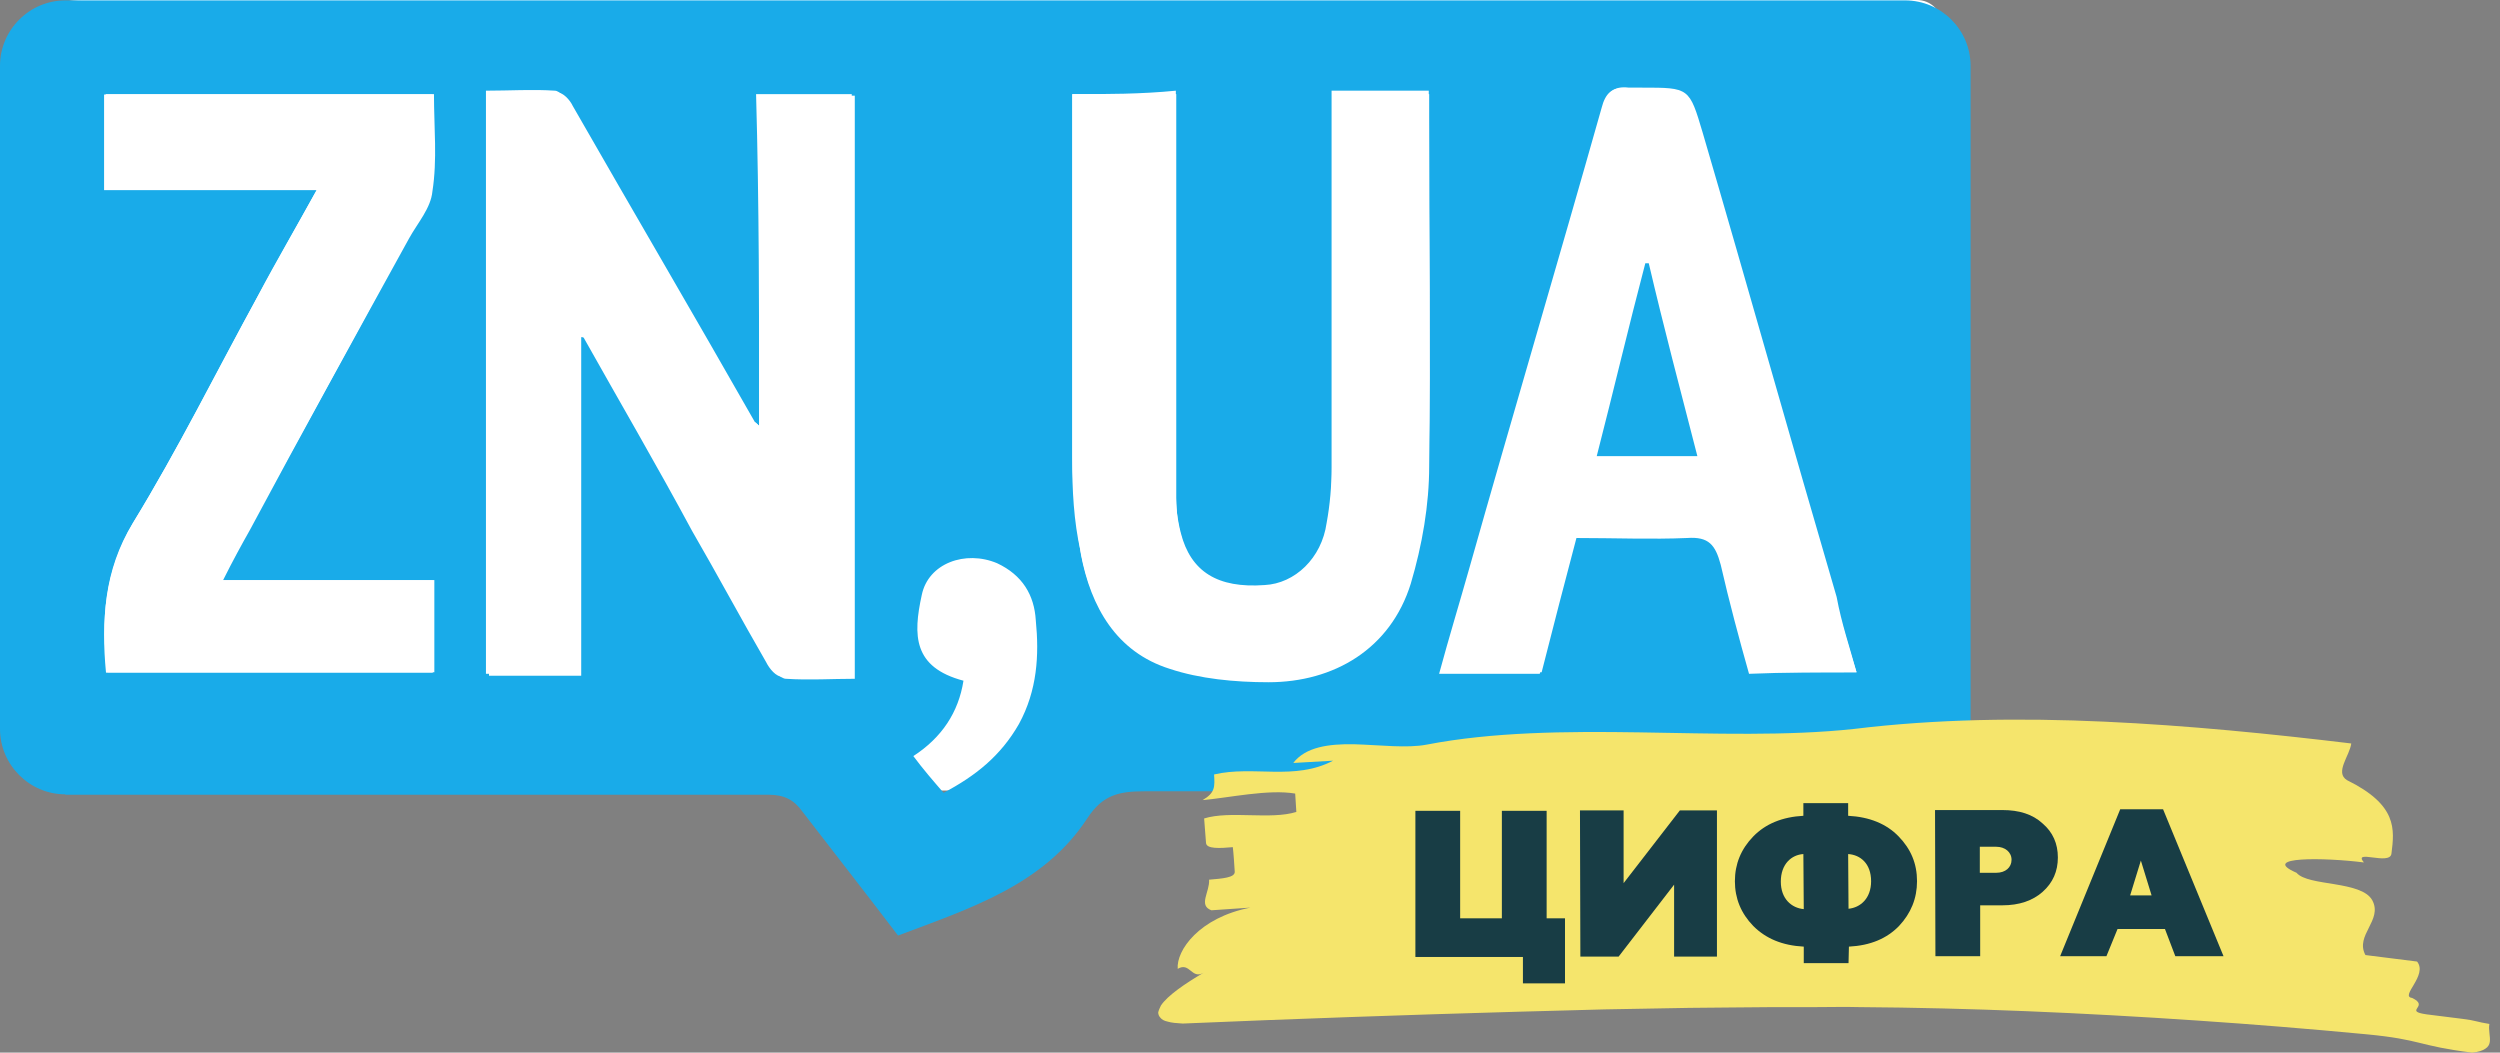
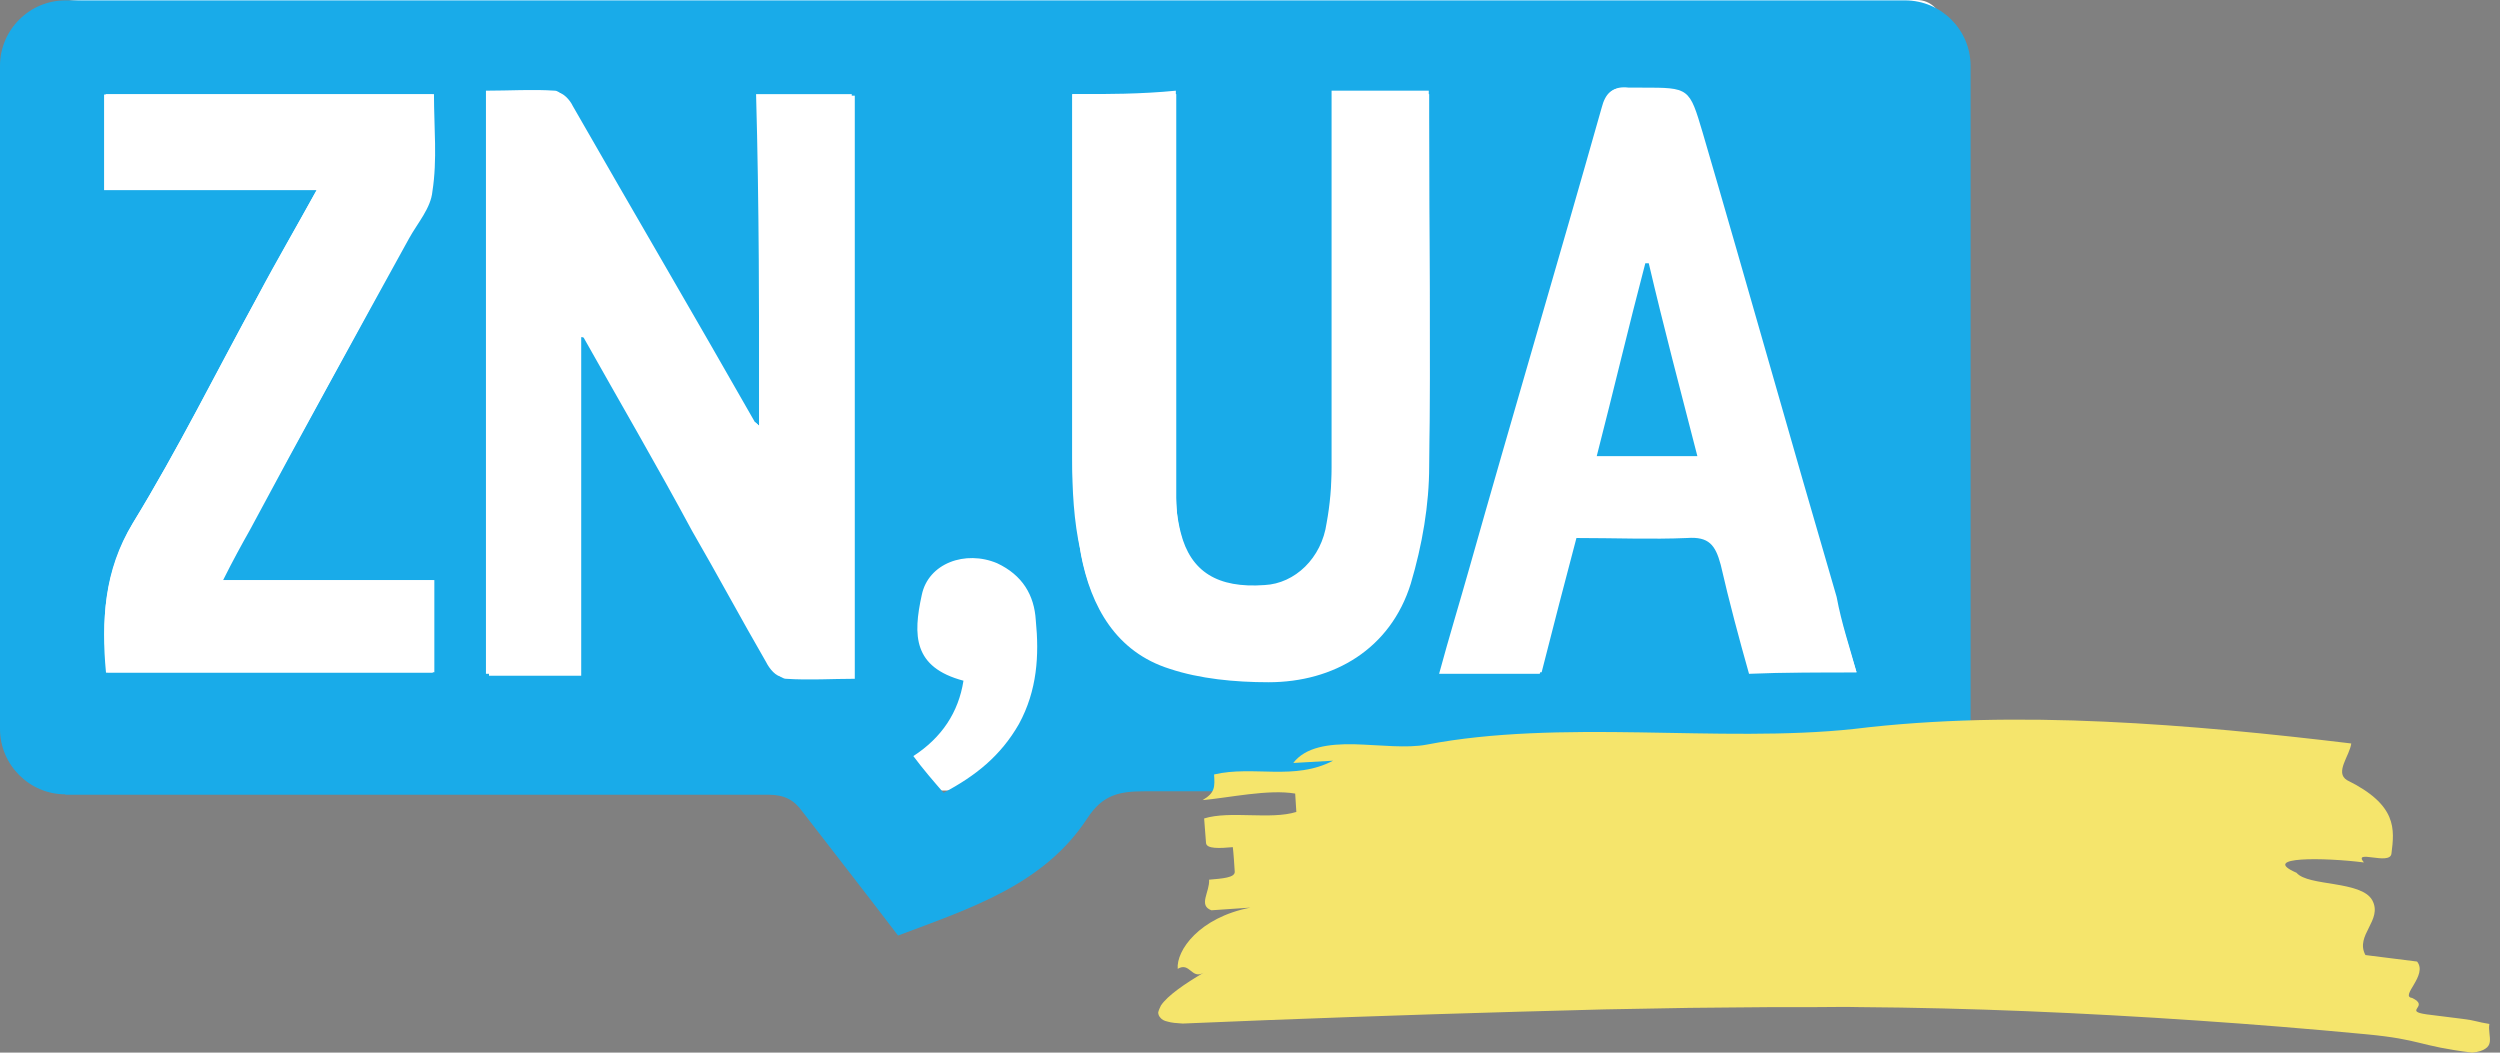
<svg xmlns="http://www.w3.org/2000/svg" width="95" height="40" viewBox="0 0 95 40" fill="none">
  <rect x="0" y="0" width="95" height="40" fill="#808080" stroke="none" />
  <path d="M3.112 30.04C1.396 30.04 0 28.644 0 26.928V3.112C0 1.396 1.396 0 3.112 0H72.846C73.37 0 73.806 0.422 73.806 0.96V29.4C73.806 29.924 73.617 30.04 73.064 30.04H3.112Z" fill="white" />
  <path d="M36.612 25.867C36.423 27.074 35.783 28.033 34.707 28.731C35.085 29.24 35.478 29.691 35.856 30.127C37.063 29.488 38.023 28.731 38.721 27.51C39.418 26.23 39.491 24.893 39.36 23.57C39.302 22.61 38.851 21.854 37.892 21.403C36.685 20.894 35.274 21.403 35.027 22.61C34.693 24.137 34.693 25.358 36.612 25.867ZM12.039 7.212C11.269 8.608 10.512 9.945 9.815 11.225C8.23 14.089 6.761 17.085 5.045 19.891C3.969 21.738 3.839 23.584 4.028 25.562H16.445V22.057H8.419C8.797 21.36 9.117 20.778 9.437 20.153C11.472 16.459 13.508 12.766 15.485 9.073C15.805 8.506 16.314 7.924 16.372 7.285C16.503 6.078 16.43 4.798 16.43 3.591H3.955V7.226H12.039V7.212ZM70.549 25.547C70.229 24.529 69.982 23.642 69.72 22.741C68.004 16.881 66.347 10.963 64.631 5.104C64.122 3.388 64.122 3.388 62.334 3.388H61.825C61.258 3.257 60.996 3.577 60.865 4.086C59.208 9.945 57.492 15.732 55.834 21.592C55.456 22.93 55.064 24.209 54.686 25.605H58.51C58.96 23.89 59.397 22.174 59.847 20.444C61.374 20.444 62.77 20.502 64.108 20.444C64.936 20.385 65.184 20.705 65.387 21.461C65.707 22.857 66.085 24.267 66.463 25.605C67.874 25.547 69.153 25.547 70.549 25.547ZM40.742 3.577V17.39C40.742 18.597 40.8 19.804 41.061 20.952C41.44 22.988 42.399 24.646 44.435 25.285C45.642 25.663 46.921 25.794 48.186 25.794C50.6 25.794 52.839 24.515 53.595 22.043C54.046 20.647 54.235 19.12 54.293 17.579C54.351 13.115 54.293 8.724 54.293 4.275V3.446H50.6V4.333V17.768C50.6 18.466 50.542 19.164 50.411 19.876C50.222 21.214 49.204 22.174 48.055 22.232C46.267 22.363 45.249 21.723 44.871 20.255C44.74 19.745 44.682 19.237 44.682 18.786V4.275V3.446C43.359 3.577 42.079 3.577 40.742 3.577ZM28.848 16.183C28.717 16.052 28.586 15.994 28.586 15.994C26.289 11.981 24.006 7.968 21.65 3.955C21.519 3.766 21.272 3.446 21.083 3.446C20.254 3.388 19.367 3.446 18.466 3.446V25.605H21.97V12.737C22.101 12.795 22.159 12.795 22.159 12.795C23.555 15.282 24.965 17.695 26.303 20.182C27.263 21.839 28.15 23.497 29.109 25.154C29.24 25.416 29.488 25.722 29.749 25.722C30.636 25.78 31.538 25.722 32.366 25.722V3.577H28.731C28.848 7.779 28.848 11.923 28.848 16.183ZM2.486 30.185C1.12 30.185 0 29.066 0 27.699V2.501C0 1.134 1.12 0.015 2.486 0.015H72.395C73.762 0.015 74.882 1.134 74.882 2.501V28.121C74.882 29.197 74.009 30.069 72.933 30.069H43.49C42.53 30.069 41.905 30.2 41.323 31.087C39.666 33.631 36.859 34.518 34.126 35.551C32.919 33.966 31.712 32.425 30.491 30.84C30.171 30.389 29.793 30.2 29.211 30.2H2.486V30.185Z" fill="#19ABE9" />
  <path d="M28.847 16.183V3.635H32.482V25.794C31.596 25.794 30.767 25.852 29.865 25.794C29.676 25.794 29.356 25.474 29.225 25.227C28.266 23.57 27.321 21.912 26.419 20.255C25.023 17.768 23.613 15.354 22.275 12.868C22.275 12.868 22.217 12.81 22.086 12.81V25.678H18.582V3.519C19.469 3.519 20.298 3.461 21.199 3.519C21.388 3.519 21.65 3.78 21.766 4.028C24.064 8.041 26.419 12.054 28.702 16.067C28.658 15.994 28.716 16.052 28.847 16.183Z" fill="white" />
  <path d="M40.758 3.577H44.698V4.406V18.917C44.698 19.426 44.756 19.935 44.887 20.385C45.265 21.854 46.283 22.494 48.072 22.363C49.22 22.305 50.238 21.287 50.427 20.007C50.558 19.309 50.616 18.611 50.616 17.899V4.464V3.577H54.309V4.406C54.309 8.87 54.367 13.261 54.309 17.71C54.309 19.178 54.047 20.705 53.611 22.174C52.841 24.66 50.689 25.925 48.202 25.925C46.923 25.925 45.585 25.794 44.451 25.416C42.415 24.776 41.456 23.061 41.078 21.083C40.889 19.876 40.758 18.67 40.758 17.521V3.577Z" fill="white" />
  <path d="M64.5 17.332C63.86 14.845 63.293 12.432 62.653 10.004H62.522C61.955 12.417 61.315 14.845 60.676 17.332H64.5ZM70.548 25.547H66.535C66.157 24.151 65.765 22.814 65.459 21.403C65.27 20.705 65.009 20.385 64.18 20.385C62.784 20.444 61.374 20.385 59.92 20.385C59.469 22.101 59.033 23.759 58.582 25.547H54.758C55.136 24.209 55.528 22.872 55.907 21.534C57.564 15.674 59.28 9.887 60.937 4.028C61.068 3.519 61.315 3.257 61.897 3.33H62.406C64.194 3.33 64.194 3.33 64.703 5.045C66.419 10.905 68.077 16.823 69.792 22.683C69.981 23.701 70.287 24.587 70.548 25.547Z" fill="white" />
  <path d="M12.041 7.212H4.015V3.577H16.491C16.491 4.856 16.621 6.063 16.432 7.27C16.374 7.91 15.865 8.477 15.545 9.059C13.51 12.752 11.474 16.445 9.497 20.138C9.177 20.705 8.857 21.287 8.479 22.043H16.505V25.547H4.088C3.826 23.57 3.957 21.665 5.047 19.876C6.763 17.07 8.232 14.148 9.817 11.21C10.514 9.887 11.271 8.608 12.041 7.212Z" fill="white" />
  <path d="M64.5 17.332H60.676C61.316 14.845 61.883 12.432 62.522 10.004H62.653C63.22 12.432 63.86 14.845 64.5 17.332Z" fill="#19ABE9" />
  <path d="M54.219 28.295C56.705 27.815 59.497 27.786 62.303 27.83C65.095 27.873 67.901 27.975 70.46 27.699C73.557 27.321 76.785 27.277 79.969 27.423C83.154 27.568 86.324 27.888 89.348 28.252C89.29 28.717 88.708 29.357 89.188 29.647C91.107 30.593 90.991 31.509 90.875 32.439C90.817 32.904 89.392 32.25 89.828 32.773C88.345 32.584 85.829 32.541 87.269 33.166C87.487 33.428 88.112 33.501 88.723 33.602C89.333 33.704 89.944 33.835 90.148 34.213C90.555 34.969 89.479 35.536 89.886 36.292C90.38 36.35 91.355 36.481 91.849 36.539C92.27 37.063 91.18 37.863 91.66 37.921C92.358 38.255 91.296 38.415 92.212 38.546C92.663 38.604 93.143 38.662 93.608 38.721C94.073 38.779 94.132 38.837 94.597 38.91C94.553 39.142 94.641 39.389 94.612 39.593C94.597 39.695 94.553 39.782 94.437 39.855C94.393 39.884 94.335 39.913 94.248 39.942C94.161 39.971 94.059 39.986 93.943 40C91.849 39.738 92.052 39.506 89.915 39.302C87.778 39.099 85.626 38.924 83.474 38.779C79.184 38.488 74.88 38.299 70.635 38.27C70.111 38.255 69.559 38.27 69.035 38.27H67.421C66.345 38.284 65.269 38.284 64.194 38.299L62.58 38.328L60.965 38.357C60.428 38.371 59.89 38.386 59.352 38.401L57.738 38.444C55.586 38.502 53.448 38.575 51.311 38.648C49.173 38.721 47.036 38.808 44.942 38.895C44.695 38.88 44.521 38.866 44.375 38.822C44.23 38.793 44.143 38.735 44.099 38.677C44.041 38.619 44.012 38.546 44.012 38.473C44.026 38.401 44.07 38.299 44.114 38.212C44.361 37.834 45.044 37.368 45.742 36.961C45.277 37.237 45.218 36.539 44.753 36.816C44.695 36.118 45.568 34.867 47.516 34.489C47.022 34.518 46.527 34.562 46.033 34.591C45.524 34.402 45.975 33.893 45.946 33.428C46.44 33.384 46.934 33.355 46.92 33.123C46.905 32.89 46.876 32.425 46.847 32.192C46.353 32.236 45.844 32.265 45.829 32.032C45.815 31.799 45.771 31.334 45.757 31.101C46.745 30.796 48.272 31.16 49.261 30.854L49.217 30.156C48.199 29.982 46.702 30.316 45.698 30.404C46.178 30.127 46.164 29.895 46.135 29.429C47.632 29.08 49.188 29.677 50.657 28.906L49.144 28.993C49.61 28.382 50.497 28.266 51.442 28.281C52.445 28.31 53.463 28.441 54.219 28.295Z" fill="#F5E56C" />
-   <path d="M59.47 37.368H57.871V36.365H53.785V30.811H55.486V34.896H57.071V30.811H58.772V34.896H59.47V37.368Z" fill="#183D45" />
-   <path d="M61.508 36.35H60.054L60.039 30.796H61.697V33.559L63.834 30.796H65.244V36.35H63.616V33.617L61.508 36.35Z" fill="#183D45" />
-   <path d="M70.244 36.598H68.543V35.972C67.729 35.929 67.103 35.667 66.624 35.187C66.158 34.707 65.926 34.14 65.926 33.486C65.926 32.832 66.158 32.265 66.624 31.785C67.089 31.305 67.729 31.043 68.528 31V30.52H70.23V31C71.044 31.043 71.684 31.305 72.149 31.785C72.614 32.265 72.847 32.817 72.847 33.486C72.847 34.14 72.614 34.707 72.163 35.187C71.698 35.667 71.073 35.929 70.259 35.972L70.244 36.598ZM68.528 32.454C68.078 32.483 67.671 32.832 67.671 33.501C67.671 34.155 68.078 34.504 68.543 34.547L68.528 32.454ZM70.244 34.533C70.695 34.489 71.102 34.14 71.102 33.486C71.102 32.817 70.695 32.483 70.23 32.454L70.244 34.533Z" fill="#183D45" />
-   <path d="M73.531 30.782H76.09C76.73 30.782 77.239 30.942 77.617 31.29C78.01 31.625 78.199 32.061 78.199 32.584C78.199 33.108 78.01 33.544 77.617 33.893C77.239 34.227 76.73 34.402 76.09 34.402H75.247V36.336H73.546L73.531 30.782ZM75.233 33.166H75.858C76.207 33.166 76.439 32.962 76.439 32.672C76.439 32.381 76.192 32.177 75.858 32.177H75.233V33.166Z" fill="#183D45" />
-   <path d="M80.044 36.336H78.285L80.568 30.753H82.197L84.494 36.336H82.662L82.269 35.303H80.466L80.044 36.336ZM81.353 32.701L80.946 34.024H81.76L81.353 32.701Z" fill="#183D45" />
</svg>